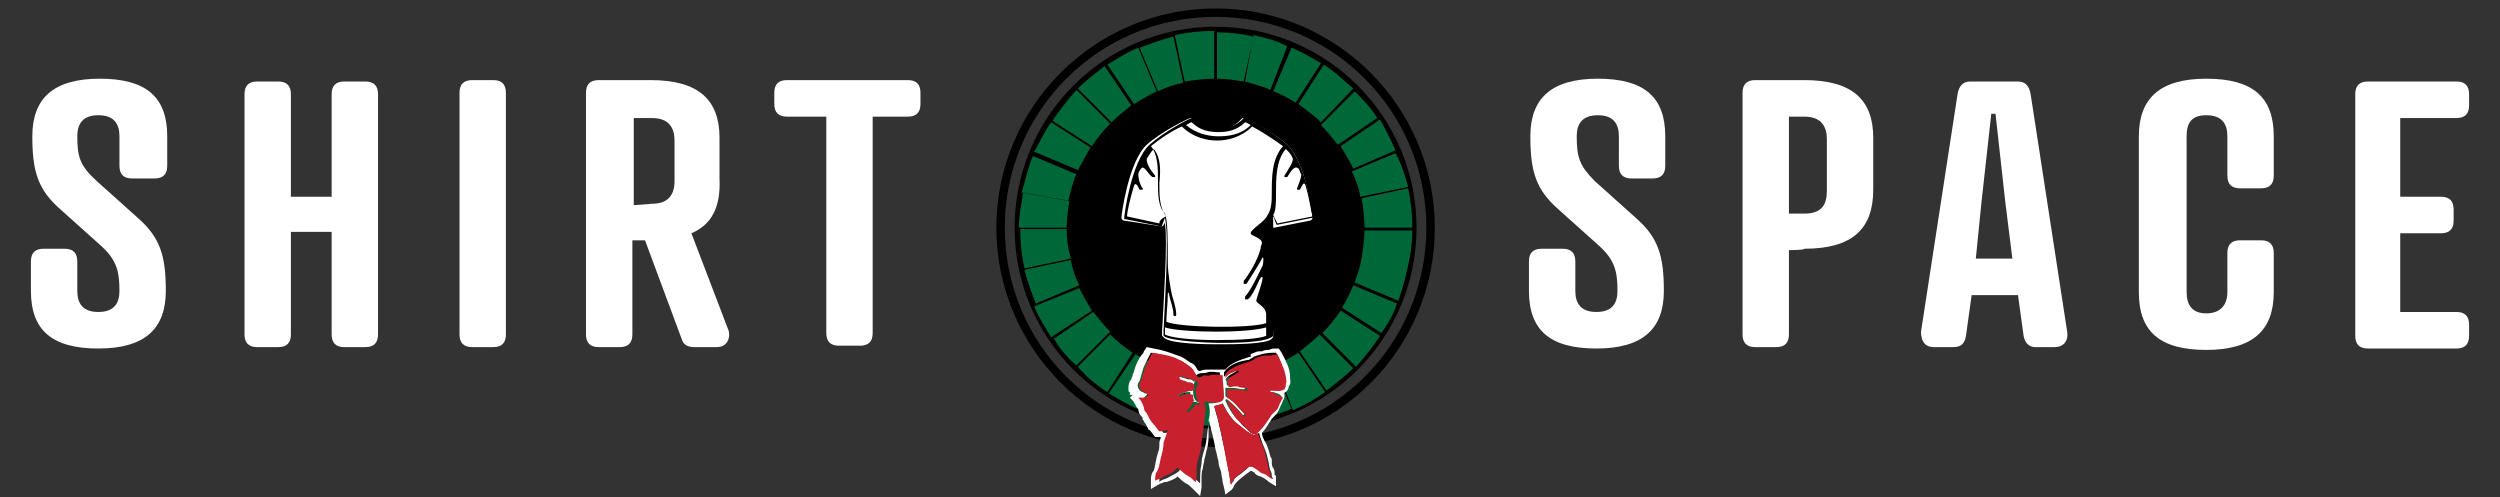
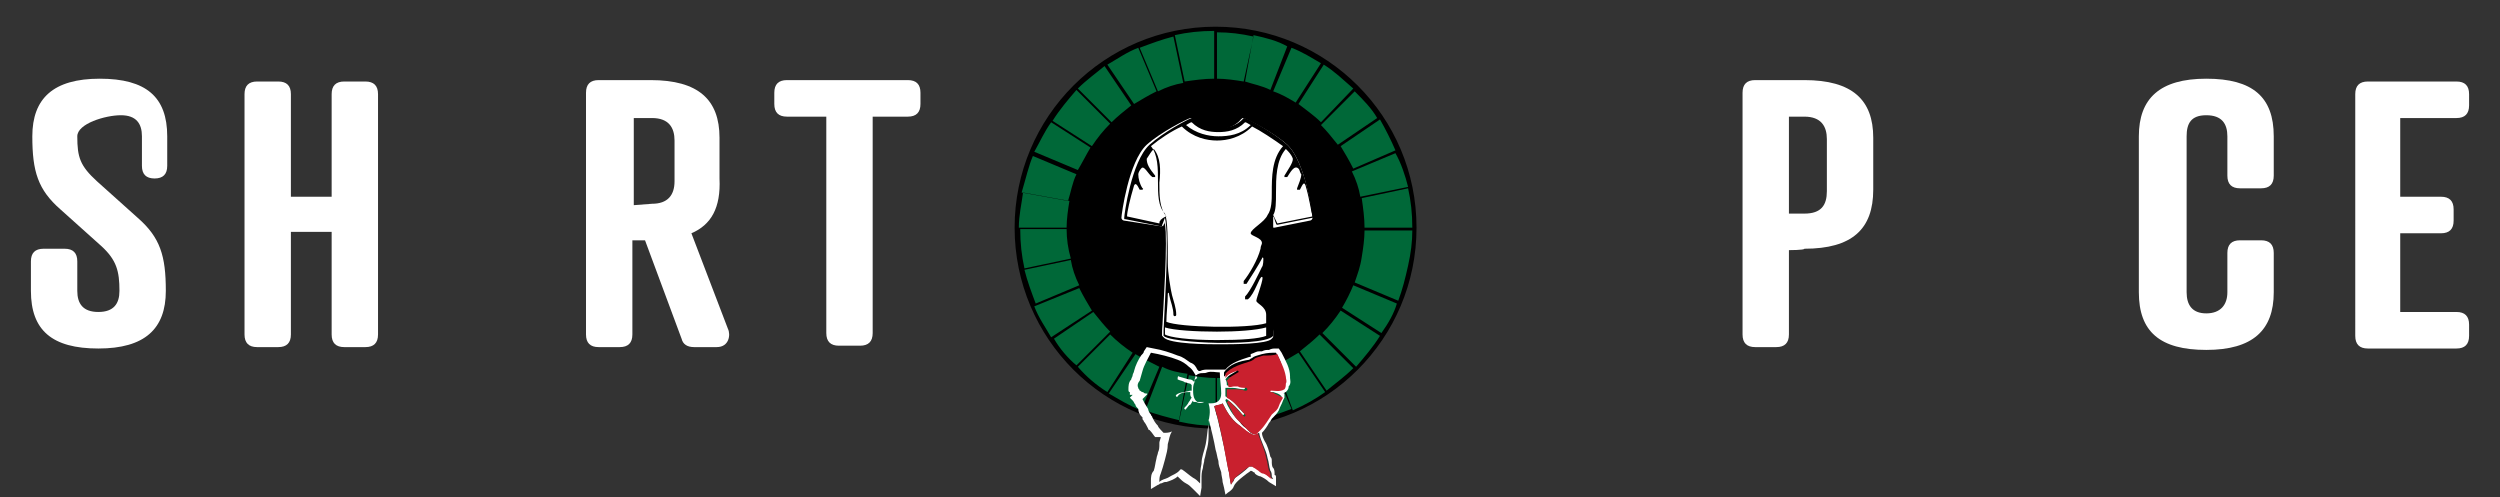
<svg xmlns="http://www.w3.org/2000/svg" version="1.1" id="Artboard" x="0px" y="0px" viewBox="0 0 177.9 35.4" style="enable-background:new 0 0 177.9 35.4;" xml:space="preserve">
  <rect x="0" y="0" width="177.9" height="35.4" fill="#333333" stroke="none" />
  <style type="text/css">
	.st0{fill:#FFFFFF;}
	.st1{fill:#006838;}
	.st2{fill:#C9202E;}
</style>
  <g id="Text">
    <g>
-       <path class="st0" d="M6.9,12.9l2.9,2.6c1.6,1.4,2,2.7,2,5.2c0,2.7-1.5,4.1-4.8,4.1s-4.8-1.3-4.8-4.1v-2.1c0-0.6,0.3-0.9,0.9-0.9    h1.5c0.6,0,0.9,0.3,0.9,0.9v2.1c0,0.9,0.4,1.5,1.5,1.5s1.5-0.6,1.5-1.5c0-1.4-0.2-2.2-1.3-3.2l-2.9-2.6c-1.6-1.4-2-2.7-2-5.2    c0-2.7,1.5-4.1,4.8-4.1s4.8,1.3,4.8,4.1v2.1c0,0.6-0.3,0.9-0.9,0.9H9.4c-0.6,0-0.9-0.3-0.9-0.9V9.7c0-0.9-0.4-1.5-1.5-1.5    S5.5,8.8,5.5,9.7C5.5,11.2,5.7,11.8,6.9,12.9z" />
+       <path class="st0" d="M6.9,12.9l2.9,2.6c1.6,1.4,2,2.7,2,5.2c0,2.7-1.5,4.1-4.8,4.1s-4.8-1.3-4.8-4.1v-2.1c0-0.6,0.3-0.9,0.9-0.9    h1.5c0.6,0,0.9,0.3,0.9,0.9v2.1c0,0.9,0.4,1.5,1.5,1.5s1.5-0.6,1.5-1.5c0-1.4-0.2-2.2-1.3-3.2l-2.9-2.6c-1.6-1.4-2-2.7-2-5.2    c0-2.7,1.5-4.1,4.8-4.1s4.8,1.3,4.8,4.1v2.1c0,0.6-0.3,0.9-0.9,0.9c-0.6,0-0.9-0.3-0.9-0.9V9.7c0-0.9-0.4-1.5-1.5-1.5    S5.5,8.8,5.5,9.7C5.5,11.2,5.7,11.8,6.9,12.9z" />
      <path class="st0" d="M20.7,14h2.9V6.7c0-0.6,0.3-0.9,0.9-0.9H26c0.6,0,0.9,0.3,0.9,0.9v17.1c0,0.6-0.3,0.9-0.9,0.9h-1.5    c-0.6,0-0.9-0.3-0.9-0.9v-7.3h-2.9v7.3c0,0.6-0.3,0.9-0.9,0.9h-1.5c-0.6,0-0.9-0.3-0.9-0.9V6.7c0-0.6,0.3-0.9,0.9-0.9h1.5    c0.6,0,0.9,0.3,0.9,0.9V14z" />
-       <path class="st0" d="M36,23.8c0,0.6-0.3,0.9-0.9,0.9h-1.5c-0.6,0-0.9-0.3-0.9-0.9V6.6c0-0.6,0.3-0.9,0.9-0.9h1.5    C35.7,5.7,36,6,36,6.6V23.8z" />
      <path class="st0" d="M49.2,16.6l2.6,6.8c0.2,0.4,0.1,1.3-0.8,1.3h-1.6c-0.5,0-0.8-0.2-0.9-0.6l-2.6-7H45v6.7    c0,0.6-0.3,0.9-0.9,0.9h-1.5c-0.6,0-0.9-0.3-0.9-0.9V6.6c0-0.6,0.3-0.9,0.9-0.9h3.7c3.4,0,4.9,1.4,4.9,4.1v2.9    C51.3,14.8,50.6,16,49.2,16.6z M46.4,14.5c1.1,0,1.6-0.6,1.6-1.6V10c0-0.9-0.4-1.6-1.6-1.6h-1.3v6.2L46.4,14.5L46.4,14.5z" />
      <path class="st0" d="M62.1,8.3v15.4c0,0.6-0.3,0.9-0.9,0.9h-1.5c-0.6,0-0.9-0.3-0.9-0.9V8.3H56c-0.6,0-0.9-0.3-0.9-0.9V6.6    c0-0.6,0.3-0.9,0.9-0.9h8.6c0.6,0,0.9,0.3,0.9,0.9v0.8c0,0.6-0.3,0.9-0.9,0.9C64.6,8.3,62.1,8.3,62.1,8.3z" />
    </g>
    <g>
-       <path class="st0" d="M113.5,12.9l2.9,2.6c1.6,1.4,2,2.7,2,5.2c0,2.7-1.5,4.1-4.8,4.1s-4.8-1.3-4.8-4.1v-2.1c0-0.6,0.3-0.9,0.9-0.9    h1.5c0.6,0,0.9,0.3,0.9,0.9v2.1c0,0.9,0.4,1.5,1.5,1.5s1.5-0.6,1.5-1.5c0-1.4-0.2-2.2-1.3-3.2l-2.9-2.6c-1.6-1.4-2-2.7-2-5.2    c0-2.7,1.5-4.1,4.8-4.1s4.8,1.3,4.8,4.1v2.1c0,0.6-0.3,0.9-0.9,0.9h-1.5c-0.6,0-0.9-0.3-0.9-0.9V9.7c0-0.9-0.4-1.5-1.5-1.5    s-1.5,0.6-1.5,1.5C112.2,11.2,112.4,11.8,113.5,12.9z" />
      <path class="st0" d="M127.3,17.8v6c0,0.6-0.3,0.9-0.9,0.9h-1.5c-0.6,0-0.9-0.3-0.9-0.9V6.6c0-0.6,0.3-0.9,0.9-0.9h3.5    c3.4,0,4.9,1.4,4.9,4.1v3.7c0,2.8-1.5,4.2-4.9,4.2C128.4,17.8,127.3,17.8,127.3,17.8z M128.4,15.2c1.2,0,1.6-0.6,1.6-1.6V9.9    c0-0.9-0.4-1.6-1.6-1.6h-1.1v6.9H128.4z" />
-       <path class="st0" d="M144,23.9l-0.4-2.9h-3.3l-0.4,2.9c-0.1,0.6-0.4,0.8-0.9,0.8h-1.4c-0.6,0-0.9-0.4-0.9-1.1l2.6-16.9    c0.1-0.6,0.4-0.9,0.9-0.9h3.4c0.5,0,0.8,0.3,0.9,0.9l2.6,16.9c0.1,0.6-0.2,1.1-0.9,1.1h-1.4C144.5,24.7,144.1,24.5,144,23.9z     M140.6,18.4h2.6l-0.5-4L142,8.1h-0.3l-0.7,6.3L140.6,18.4z" />
      <path class="st0" d="M161.8,12.5c0,0.6-0.3,0.9-0.9,0.9h-1.5c-0.6,0-0.9-0.3-0.9-0.9V9.7c0-0.9-0.4-1.5-1.5-1.5s-1.4,0.6-1.4,1.5    v11.1c0,0.9,0.4,1.5,1.4,1.5s1.5-0.6,1.5-1.5V18c0-0.6,0.3-0.9,0.9-0.9h1.5c0.6,0,0.9,0.3,0.9,0.9v2.8c0,2.7-1.5,4.1-4.8,4.1    s-4.8-1.3-4.8-4.1V9.7c0-2.7,1.5-4.1,4.8-4.1s4.8,1.3,4.8,4.1V12.5z" />
      <path class="st0" d="M174.8,5.8c0.6,0,0.9,0.3,0.9,0.9v0.8c0,0.6-0.3,0.9-0.9,0.9h-4V14h2.9c0.6,0,0.9,0.3,0.9,0.9v0.8    c0,0.6-0.3,0.9-0.9,0.9h-2.9v5.6h4c0.6,0,0.9,0.3,0.9,0.9v0.8c0,0.6-0.3,0.9-0.9,0.9h-6.3c-0.6,0-0.9-0.3-0.9-0.9V6.7    c0-0.6,0.3-0.9,0.9-0.9L174.8,5.8L174.8,5.8z" />
    </g>
  </g>
  <g id="Iris_00000026124788007617496820000017351791776166057877_">
    <path class="st1" d="M72.4,16.2c0-7.8,6.3-14.1,14.1-14.1s14.1,6.3,14.1,14.1s-6.3,14.1-14.1,14.1C78.7,30.4,72.4,24.1,72.4,16.2" />
  </g>
  <g id="Puplil_00000007407231015913081880000008826918855019613853_">
    <g>
-       <path d="M86.5,31.8c-8.6,0-15.6-7-15.6-15.6s7-15.6,15.6-15.6s15.6,7,15.6,15.6C102.1,24.9,95.1,31.8,86.5,31.8z M86.5,1.2    c-8.3,0-15,6.7-15,15s6.7,15,15,15s15-6.7,15-15S94.8,1.2,86.5,1.2z" />
-     </g>
+       </g>
    <path id="Pupil_00000079447041365944463430000013684500821532625565_" d="M86.5,1.9c-7.9,0-14.3,6.4-14.3,14.3s6.4,14.3,14.3,14.3   s14.3-6.4,14.3-14.3S94.4,1.9,86.5,1.9z M99.5,21.4l-3.1-1.3c0.2-0.6,0.4-1.1,0.5-1.8l3.3,0.6C100,19.8,99.8,20.6,99.5,21.4z    M98.3,23.7l-2.8-1.8c0.3-0.5,0.6-1.1,0.8-1.6l3.1,1.3C99.2,22.3,98.8,23,98.3,23.7z M72.8,13.7l3.3,0.6c-0.1,0.6-0.2,1.3-0.2,1.9   h-3.4C72.5,15.3,72.7,14.5,72.8,13.7z M73.5,11.1l3.1,1.3c-0.3,0.6-0.4,1.3-0.6,1.9l-3.3-0.6C73,12.7,73.2,11.8,73.5,11.1z    M74.8,8.7l2.8,1.8c-0.3,0.5-0.6,1.1-0.9,1.6l-3.1-1.3C74,10.1,74.3,9.4,74.8,8.7z M96.3,6.3L94,8.7c-0.5-0.5-1.1-0.9-1.6-1.3   l1.8-2.8C95,5.1,95.6,5.7,96.3,6.3z M99.3,10.7L96.3,12c-0.3-0.6-0.6-1.1-0.9-1.6l2.8-1.9C98.6,9.2,99,10,99.3,10.7z M100.2,13.3   L96.8,14c-0.1-0.6-0.3-1.2-0.6-1.8l3.1-1.3C99.7,11.6,100,12.5,100.2,13.3z M92.2,7.3c-0.5-0.3-1-0.6-1.6-0.8l1.3-3.1   c0.8,0.3,1.4,0.7,2.1,1.1L92.2,7.3z M90.4,6.4c-0.6-0.3-1.2-0.4-1.8-0.6l0.6-3.3c0.9,0.2,1.7,0.4,2.4,0.8L90.4,6.4z M88.5,5.8   c-0.6-0.1-1.3-0.2-1.9-0.2V2.3c0.9,0,1.7,0.1,2.6,0.3L88.5,5.8z M86.4,5.6c-0.7,0-1.4,0.1-2.1,0.2l-0.7-3.3   c0.9-0.2,1.8-0.3,2.8-0.3L86.4,5.6L86.4,5.6z M84.2,5.9c-0.6,0.1-1.2,0.3-1.8,0.6l-1.3-3.1c0.8-0.3,1.6-0.6,2.4-0.8L84.2,5.9z    M82.3,6.5c-0.6,0.3-1.1,0.6-1.6,0.9l-1.9-2.8c0.7-0.4,1.4-0.9,2.2-1.2L82.3,6.5z M80.5,7.5c-0.5,0.4-1,0.8-1.4,1.2l-2.4-2.4   c0.6-0.6,1.3-1.1,1.9-1.6L80.5,7.5z M75.9,16.3c0,0.7,0.1,1.4,0.3,2.1l-3.3,0.7c-0.2-0.9-0.3-1.8-0.3-2.8L75.9,16.3L75.9,16.3z    M76.2,18.5c0.1,0.6,0.3,1.2,0.6,1.8l-3.1,1.3c-0.3-0.8-0.6-1.6-0.8-2.4L76.2,18.5z M76.8,20.5c0.3,0.6,0.6,1.1,0.9,1.6L74.8,24   c-0.4-0.7-0.9-1.4-1.2-2.2L76.8,20.5z M79,23.8c0.5,0.5,1,0.9,1.6,1.3l-1.8,2.8c-0.8-0.5-1.5-1.1-2.1-1.8L79,23.8z M80.8,25.2   c0.5,0.3,1.1,0.6,1.7,0.9l-1.3,3.1c-0.8-0.3-1.6-0.8-2.3-1.2L80.8,25.2z M82.7,26.1c0.6,0.3,1.1,0.4,1.8,0.5l-0.6,3.3   c-0.8-0.2-1.6-0.4-2.4-0.7L82.7,26.1z M84.6,26.7c0.6,0.1,1.3,0.2,1.9,0.2v3.4c-0.9,0-1.7-0.1-2.6-0.3L84.6,26.7z M86.6,26.9   c0.7,0,1.4-0.1,2.1-0.3l0.7,3.3c-0.9,0.2-1.8,0.3-2.8,0.3L86.6,26.9L86.6,26.9z M88.8,26.6c0.6-0.1,1.3-0.3,1.8-0.6l1.3,3.1   c-0.8,0.3-1.6,0.6-2.4,0.8L88.8,26.6z M90.8,26c0.6-0.3,1.1-0.6,1.6-0.9l1.9,2.8c-0.7,0.5-1.4,0.9-2.3,1.3L90.8,26z M92.5,25   c0.5-0.4,1-0.8,1.4-1.2l2.4,2.4c-0.6,0.6-1.3,1.1-1.9,1.6L92.5,25z M100.2,18.9l-3.3-0.6c0.1-0.6,0.2-1.3,0.2-1.9h3.4   C100.5,17.2,100.4,18,100.2,18.9z M97.1,16.2c0-0.7-0.1-1.4-0.2-2.1l3.3-0.7c0.2,0.9,0.3,1.8,0.3,2.8H97.1z M98,8.4l-2.8,1.9   c-0.4-0.5-0.8-1-1.2-1.4l2.4-2.4C97,7.1,97.6,7.7,98,8.4z M76.6,6.4L79,8.8c-0.5,0.5-0.9,1-1.3,1.6l-2.8-1.8   C75.4,7.8,76,7.1,76.6,6.4z M75,24.1l2.8-1.9c0.4,0.5,0.8,1,1.2,1.4l-2.4,2.4C76,25.5,75.4,24.8,75,24.1z M96.5,26.1l-2.4-2.4   c0.5-0.5,0.9-1,1.3-1.6l2.8,1.8C97.7,24.7,97.1,25.4,96.5,26.1z" />
  </g>
  <g id="TShirt_00000127003484060664650010000001538844425466125464_">
    <g>
      <path class="st0" d="M90.5,23.9c-0.1-2.4-0.5-7.6-0.1-8.6c0.1,0.1,0.4,0.7,0.4,0.7l2.5-0.5c0,0-0.5-3.9-1.8-5.1    c-0.9-0.9-2.7-1.8-3-1.9c-0.5,0.6-1.2,0.7-1.9,0.7c-0.6,0-1.3-0.2-1.9-0.7c-0.3,0.1-2.1,1-3,1.9c-1.3,1.2-1.8,5.1-1.8,5.1l2.5,0.5    c0,0,0.3-0.6,0.4-0.7c0.4,0.9,0.1,6.1-0.1,8.6C83.3,24.4,89.9,24.5,90.5,23.9z" />
      <path class="st0" d="M86.8,24.5c-0.1,0-0.1,0-0.1,0c-0.6,0-3.5,0-3.9-0.5c0,0-0.1-0.1-0.1-0.2l0-0.3c0.1-2.1,0.4-6.2,0.2-7.7    c0,0.1-0.1,0.2-0.1,0.2c0,0.1-0.1,0.1-0.2,0.1L80,15.7c-0.1,0-0.2-0.1-0.2-0.2c0-0.2,0.5-4,1.8-5.2c1-0.9,2.8-1.8,3.1-1.9    c0.1,0,0.2,0,0.2,0.1c0.5,0.6,1.2,0.7,1.7,0.7s1.2-0.1,1.7-0.7c0.1-0.1,0.1-0.1,0.2-0.1c0.3,0.1,2.1,1,3.1,1.9    c1.3,1.2,1.8,5,1.8,5.2c0,0.1-0.1,0.2-0.2,0.2l-2.5,0.5c-0.1,0-0.2,0-0.2-0.1c0-0.1-0.1-0.2-0.1-0.2c-0.2,1.5,0,5.6,0.2,7.7l0,0.3    c0,0.1,0,0.1-0.1,0.2C90.2,24.5,87.7,24.5,86.8,24.5z M83,23.8c0.8,0.4,6.5,0.4,7.3,0l0-0.2c-0.2-3.6-0.4-7.5,0-8.4    c0-0.1,0.1-0.1,0.1-0.1c0.1,0,0.1,0,0.2,0.1c0.1,0.1,0.2,0.4,0.3,0.6l2.2-0.5c-0.1-0.8-0.6-3.8-1.7-4.8C90.5,9.8,89,9,88.6,8.7    c-0.6,0.6-1.3,0.7-1.9,0.7s-1.3-0.1-1.9-0.7c-0.5,0.2-2,1-2.8,1.8c-1.1,1-1.6,4-1.7,4.8l2.2,0.5c0.1-0.3,0.3-0.6,0.3-0.6    c0,0,0.1-0.1,0.2-0.1c0.1,0,0.1,0.1,0.1,0.1c0.4,0.9,0.2,4.8,0,8.4L83,23.8z" />
    </g>
    <path id="Tshirt" d="M91.6,10.3C91.6,10.3,91.6,10.3,91.6,10.3L91.6,10.3L91.6,10.3c-1-0.9-2.7-1.8-3-1.9c0,0-0.1,0-0.1,0   c-0.5,0.6-1.2,0.7-1.8,0.7c-0.5,0-1.2-0.1-1.8-0.7c0,0-0.1-0.1-0.1,0c-0.3,0.1-2,1-3,1.9l0,0l0,0c0,0,0,0,0,0   c-1.3,1.2-1.8,5-1.8,5.2c0,0.1,0,0.1,0.1,0.1l2.5,0.5c0.1,0,0.1,0,0.1-0.1c0.1-0.2,0.1-0.3,0.2-0.5c0.3,1.3,0,5.8-0.1,8l0,0.3   c0,0,0,0.1,0,0.1c0.4,0.4,3.5,0.5,3.9,0.5c0,0,0.1,0,0.1,0c0.8,0,3.4,0,3.8-0.5c0,0,0-0.1,0-0.1l0,0l0,0l0-0.3c0-0.2,0-0.5,0-0.7   c0,0,0,0,0,0c0-0.1,0-0.1,0-0.2c0,0,0-0.1,0-0.1c0-0.1,0-0.1,0-0.2c0,0,0-0.1,0-0.1c0-0.1,0-0.1,0-0.2c0,0,0-0.1,0-0.1   c0-0.1,0-0.1,0-0.2c0,0,0-0.1,0-0.1c0-0.1,0-0.1,0-0.2c0,0,0-0.1,0-0.1c0-0.1,0-0.1,0-0.2c0,0,0-0.1,0-0.1c0-0.1,0-0.1,0-0.2   c0,0,0-0.1,0-0.1c0-0.1,0-0.1,0-0.2c0,0,0-0.1,0-0.1c0-0.1,0-0.2,0-0.2c0,0,0,0,0-0.1c0-0.1,0-0.2,0-0.3c0,0,0-0.1,0-0.1   c0-0.1,0-0.1,0-0.2c0,0,0-0.1,0-0.1c0-0.1,0-0.1,0-0.2c0,0,0-0.1,0-0.1c0-0.1,0-0.1,0-0.2c0,0,0-0.1,0-0.1c0-0.1,0-0.1,0-0.2   c0,0,0-0.1,0-0.1c0-0.1,0-0.1,0-0.2c0,0,0-0.1,0-0.1c0-0.1,0-0.1,0-0.2c0,0,0-0.1,0-0.1c0-0.1,0-0.1,0-0.2c0,0,0-0.1,0-0.1   c0-0.1,0-0.1,0-0.2c0,0,0-0.1,0-0.1c0-0.1,0-0.1,0-0.2c0,0,0-0.1,0-0.1c0,0,0-0.1,0-0.1c0,0,0-0.1,0-0.1c0-0.1,0-0.1,0-0.2   c0,0,0,0,0-0.1c0-0.1,0-0.1,0-0.2c0,0,0,0,0,0c0-0.1,0-0.1,0-0.2c0,0,0,0,0-0.1c0,0,0-0.1,0-0.1c0,0,0,0,0-0.1c0,0,0-0.1,0-0.1   c0,0,0,0,0-0.1c0,0,0-0.1,0-0.1c0,0,0,0,0-0.1c0,0,0,0,0,0c0.1,0.1,0.1,0.3,0.2,0.5c0,0.1,0.1,0.1,0.1,0.1l2.5-0.5   c0.1,0,0.1-0.1,0.1-0.1C93.4,15.3,92.9,11.5,91.6,10.3z M90.5,13.7c0,0.5,0,1.2-0.3,1.6C90,15.8,89,16.3,89,16.6   c0,0.2,0.8,0.3,0.8,0.7c0,0.1-0.1,0.2-0.1,0.4c-0.2,0.8-0.8,1.8-1.2,2.3c0,0.1,0,0.1,0,0.2c0,0,0,0,0,0c0,0,0.1,0,0.2,0   c0.2-0.3,0.9-1.4,1.1-1.8c0-0.1,0.1-0.1,0.1,0c0,0.1,0,0.5-0.1,0.6c-0.2,0.4-0.8,1.7-1.2,2.1c0,0,0,0.1,0,0.2c0,0,0,0,0,0   c0,0,0.1,0,0.2,0c0.5-0.4,0.8-1.6,1-1.6c0.2,0-0.4,1.5-0.4,1.7c0,0.2,0.7,0.4,0.7,1c0,0.1,0,0.4,0,0.6c-1.3,0.4-6.2,0.3-7.1-0.1   c0-0.6,0.1-1.3,0.1-2c0-0.1,0.1-0.1,0.1,0.1c0.1,0.5,0.3,0.9,0.3,1.4c0,0.1,0.1,0.1,0.1,0.1c0,0,0,0,0,0c0.1,0,0.1-0.1,0.1-0.1   c0-0.5-0.2-1-0.3-1.4c-0.1-0.4-0.3-1.6-0.3-2.3c0-1.6,0-3-0.2-3.5c0,0,0,0,0,0l0,0c0,0,0,0,0,0c0,0,0,0,0,0   c-0.5-0.5-0.5-1.4-0.5-2.3c0-0.9,0-1.9-0.5-2.5c0.6-0.5,1.5-1.1,2.2-1.4c0.8,0.8,1.8,1,2.5,1c0.7,0,1.7-0.2,2.5-1   c0.6,0.3,1.5,0.9,2.2,1.4C90.5,11.3,90.5,12.6,90.5,13.7z M84.8,8.7c0.6,0.6,1.3,0.7,1.9,0.7s1.3-0.1,1.9-0.7   c0.1,0,0.2,0.1,0.4,0.2c-0.7,0.7-1.6,0.8-2.3,0.8s-1.6-0.2-2.3-0.8C84.6,8.8,84.7,8.7,84.8,8.7z M82.5,15.9l-2.3-0.5   c0-0.3,0.2-1.2,0.5-2.2c0.1-0.2,0.2-0.1,0.4,0.3c0,0,0,0,0.1,0c0,0,0,0,0.1,0c0,0,0.1-0.1,0-0.1c-0.2-0.3-0.3-0.7-0.3-1   c0-0.1,0.1-0.3,0.2-0.4c0.2-0.3,0.5,0.4,0.8,0.6c0,0,0,0,0.1,0c0,0,0,0,0.1,0c0,0,0-0.1,0-0.1c-0.4-0.5-0.6-0.8-0.6-1.2   c0.2-0.3,0.3-0.5,0.5-0.7c0.5,0.6,0.5,1.5,0.4,2.4c0,0.9,0,1.8,0.5,2.4C82.7,15.5,82.5,15.7,82.5,15.9z M86.6,24.2   c-2,0-3.4-0.2-3.7-0.4l0-0.2c0-0.1,0-0.2,0-0.3c0.6,0.2,2.2,0.3,3.7,0.3c1.4,0,2.8-0.1,3.5-0.3c0,0.2,0,0.5,0,0.6   C89.6,24.1,88.4,24.2,86.6,24.2z M90.9,15.9c-0.1-0.2-0.2-0.4-0.3-0.6c0.2-0.3,0.2-0.9,0.2-1.6c0-1,0-2.3,0.7-3.1   c0.2,0.2,0.4,0.4,0.5,0.7c0,0.3-0.3,0.7-0.6,1.2c0,0,0,0.1,0,0.1c0,0,0,0,0.1,0c0,0,0.1,0,0.1,0c0.2-0.3,0.5-0.9,0.8-0.6   c0.1,0.1,0.1,0.3,0.2,0.4c0,0.3-0.2,0.7-0.3,1c0,0,0,0.1,0,0.1c0,0,0,0,0.1,0c0,0,0.1,0,0.1,0c0.2-0.4,0.3-0.6,0.4-0.3   c0.3,1,0.4,1.9,0.5,2.2L90.9,15.9z" />
  </g>
  <g id="Bow_00000016790814988398580840000000127119866470475431_">
    <path class="st0" d="M87.8,34.6c0.1-0.3,0.8-0.8,0.8-0.8c0.1-0.1,0.3-0.2,0.4-0.3c0.1,0,0.2,0.1,0.2,0.1c0.1,0,0.1,0.1,0.1,0.1   c0.1,0.1,0.3,0.2,0.4,0.2c0.2,0.1,0.4,0.2,0.6,0.4l0.5,0.3v-0.6c0-0.1,0-0.2-0.1-0.2c0-0.2,0-0.4-0.1-0.5v0   c-0.1-0.1-0.1-0.3-0.1-0.5c0-0.1,0-0.2-0.1-0.3c-0.1-0.4-0.2-0.8-0.4-1.1c-0.1-0.2-0.2-0.4-0.2-0.6c0,0,0,0,0,0   c0.2-0.2,0.4-0.5,0.5-0.7c0.1-0.1,0.2-0.3,0.2-0.3c0,0,0.1-0.1,0.1-0.1c0.1-0.1,0.3-0.3,0.4-0.5c0.1-0.3,0.2-0.4,0.3-0.7l0.1-0.2   L91.4,28c0,0,0,0-0.1,0c0.1,0,0.1-0.1,0.2-0.1c0.2-0.2,0.2-0.3,0.2-0.4c0.2-0.2,0.1-0.5,0.1-0.6c0,0,0-0.1,0-0.1   c0-0.6-0.3-1.1-0.6-1.7L91,24.8l-0.2,0c-0.2,0-0.3,0-0.5,0.1c-0.2,0-0.3,0-0.5,0.1l-0.2,0c-0.2,0-0.3,0.1-0.6,0.2   C89,25.3,89,25.4,89,25.4l-0.1,0c-0.6,0.2-1.3,0.4-1.7,0.9H87c-0.1,0-0.2,0-0.3,0c-0.2,0-0.5,0-0.7,0c0,0-0.1,0-0.1,0   c-0.1,0-0.3,0-0.5,0.1c0,0-0.1,0-0.1,0h0c0,0-0.1-0.1-0.1-0.1c-0.1-0.2-0.2-0.4-0.5-0.5c-0.3-0.2-0.5-0.4-0.9-0.5   c-0.5-0.2-1.1-0.4-1.7-0.5l-0.5-0.1L81.4,25c0,0.1-0.1,0.2-0.2,0.3c-0.2,0.3-0.4,0.7-0.5,1.1c0,0.1-0.1,0.2-0.1,0.3   c0,0.1-0.1,0.2-0.1,0.3c-0.2,0.2-0.2,0.5-0.2,0.7c0,0.1,0,0.2,0.1,0.2v0.2h0.2l-0.2,0.2l0.2,0.2c0.1,0.1,0.1,0.2,0.2,0.3   c0,0.1,0.1,0.2,0.2,0.3c0,0.2,0.1,0.4,0.2,0.5c0,0,0.1,0.1,0.1,0.1l0,0.1c0,0.1,0.1,0.1,0.1,0.2c0.1,0.1,0.2,0.3,0.3,0.5   c0,0,0,0.1,0.1,0.1c0.2,0.2,0.3,0.4,0.4,0.5l0.1,0h0.1c0.1,0,0.1,0,0.2,0c0,0.1-0.1,0.3-0.1,0.4l0,0.1c0,0.2,0,0.4-0.1,0.6   c0,0.1-0.1,0.3-0.1,0.4c-0.1,0.4-0.1,0.6-0.2,0.9c-0.2,0.2-0.2,0.5-0.2,0.7v0.6l0.5-0.3c0.1,0,0.1-0.1,0.2-0.1   c0.1,0,0.2-0.1,0.3-0.1l0.1,0c0.3-0.1,0.6-0.2,0.8-0.4c0,0,0.1,0.1,0.1,0.1c0.1,0.1,0.3,0.3,0.5,0.4c0.2,0.1,0.3,0.2,0.5,0.4   l0.5,0.5l0.1-0.6c0-0.2,0-0.4,0-0.6c0-0.3,0-0.5,0.1-0.8c0-0.2,0.1-0.4,0.1-0.6c0.1-0.3,0.1-0.5,0.2-0.8c0.1-0.4,0.1-0.7,0.1-1   c0-0.1,0-0.3,0-0.5c0-0.1,0-0.3,0-0.4c0-0.1,0-0.1,0-0.2c0.2,0.8,0.4,1.6,0.5,2.2c0.1,0.3,0.1,0.5,0.2,0.8c0,0.3,0.1,0.5,0.2,0.8   c0,0.2,0.1,0.5,0.1,0.7l0.1,0.4l0.1,0.5C87.4,35,87.7,34.9,87.8,34.6z M86.2,28.7c-0.1,0-0.2,0-0.2,0c0.2,0.7,0,1,0,1.5   c-0.1,0.5-0.1,0.9-0.2,1.4c-0.1,0.5-0.3,0.9-0.3,1.4c-0.1,0.4-0.1,0.9-0.1,1.4c-0.2-0.2-0.3-0.3-0.5-0.4c-0.3-0.2-0.5-0.4-0.8-0.6   c-0.1,0-0.1,0-0.1,0c-0.2,0.3-0.6,0.4-0.9,0.6c-0.2,0.1-0.4,0.1-0.6,0.3c0-0.2,0-0.4,0.1-0.6c0.1-0.3,0.2-0.6,0.3-1   c0.1-0.4,0.2-0.7,0.2-1.1c0.1-0.3,0.1-0.6,0.3-0.9l0,0c-0.2,0.1-0.4,0.1-0.6,0.1c-0.1-0.1-0.4-0.4-0.4-0.5   c-0.2-0.2-0.3-0.4-0.4-0.6c0-0.1-0.1-0.1-0.1-0.2c-0.1-0.1-0.2-0.3-0.2-0.4c-0.2-0.3-0.3-0.5-0.4-0.7l0.1-0.1   c0.1-0.1,0.1-0.1,0.2-0.2c0.1-0.1,0-0.1-0.1-0.1c-0.1,0-0.1-0.1-0.2-0.1c-0.1,0-0.1-0.1-0.2-0.1c0-0.1-0.1-0.1-0.1-0.2   c-0.1-0.2,0-0.4,0.1-0.5c0.1-0.3,0.1-0.4,0.2-0.7c0.1-0.4,0.4-0.9,0.6-1.3c0.6,0.1,1.4,0.3,1.9,0.5c0.3,0.1,0.6,0.3,0.8,0.5   c0.3,0.2,0.4,0.5,0.6,0.8C85,27,85,27.1,85,27.2l-0.1-0.1c-0.1-0.1-0.2-0.1-0.3-0.1c-0.3-0.1-0.4-0.1-0.7-0.2   c-0.1-0.1-0.1,0.1-0.1,0.2c0.2,0.1,0.4,0.1,0.5,0.2c0.1,0,0.3,0.1,0.4,0.1c0.1,0.1,0.1,0.1,0.1,0.1c0,0.1,0,0.3,0,0.4h-0.1   c-0.3,0.1-0.8,0.1-1,0.3c-0.1,0.1,0.1,0.2,0.1,0.1c0.2-0.3,0.6-0.3,0.9-0.3c0,0.1,0,0.1,0,0.1c0,0.1,0,0.2,0.1,0.3   c-0.1,0.1-0.1,0.2-0.2,0.3c-0.1,0.2-0.2,0.3-0.3,0.4c-0.1,0.1,0.1,0.2,0.1,0.1c0.1-0.1,0.2-0.3,0.3-0.3c0.1-0.1,0.1-0.2,0.2-0.3   c0,0.1,0,0.1,0.1,0.1c0,0,0,0,0.1,0c0.2,0.1,0.4,0.1,0.6,0c-0.1,0-0.2,0-0.4,0h-0.1c-0.3-0.2-0.3-0.6-0.3-0.9c0-0.1,0-0.3,0.1-0.5   c0,0,0.1-0.1,0-0.1c0-0.2,0.1-0.3,0.1-0.4c0.1,0,0.1-0.1,0.2-0.1c0.2-0.1,0.4,0,0.6-0.1c0.3-0.1,0.6,0,0.9,0c0,0.5,0.1,1,0.1,1.5   S86.6,28.7,86.2,28.7z M90.2,32.6c0.1,0.3,0.1,0.6,0.2,0.9c0.1,0.1,0.1,0.3,0.1,0.4c0,0.1,0.1,0.1,0.1,0.2   c-0.2-0.1-0.4-0.3-0.6-0.4c-0.2-0.1-0.3-0.2-0.5-0.3c-0.1-0.1-0.3-0.1-0.3-0.2H89c0,0-0.1,0-0.1,0c-0.3,0.3-0.7,0.6-1,0.8   c-0.1,0.1-0.1,0.3-0.2,0.3c0,0.1-0.1,0.1-0.1,0.2c-0.1-0.4-0.1-0.8-0.2-1.1c-0.1-0.6-0.2-1.1-0.3-1.6c-0.2-0.9-0.4-1.9-0.7-2.9   c0.3-0.1,0.5-0.1,0.6-0.2c0.3,0.6,0.6,1.1,1.1,1.5c0.3,0.2,0.4,0.4,0.8,0.6c0.2,0.1,0.3,0.2,0.5,0.1c0.1,0,0.1-0.1,0.2-0.1   C89.7,31.4,90.1,32,90.2,32.6z M91.4,27.2c-0.1,0.1,0,0.3-0.1,0.4c-0.3,0.2-0.7,0.1-0.9,0.1c-0.1,0-0.1,0.1-0.1,0.1   c0.1,0.1,0.1,0.1,0.3,0.1c0.3,0.1,0.4,0.1,0.6,0.3c-0.1,0.3-0.1,0.4-0.3,0.6c-0.1,0.3-0.3,0.4-0.5,0.6c-0.3,0.3-0.5,0.8-0.8,1.1   c-0.1,0.1-0.2,0.3-0.3,0.3c-0.2,0.2-0.4-0.1-0.6-0.3c-0.3-0.2-0.4-0.4-0.6-0.6c-0.4-0.4-0.7-0.9-0.9-1.4c0-0.1,0.1-0.1,0.1-0.1   c0.4,0.3,0.8,0.7,1.1,1.1c0.1,0.1,0.2-0.1,0.1-0.1c-0.4-0.4-0.7-0.9-1.3-1.2c0-0.1,0-0.2,0-0.3c0-0.1,0-0.2,0-0.3   c0.1,0,0.1,0,0.2,0c0.1,0,0.2,0,0.3,0c0.3,0,0.5,0.1,0.8,0.1c0.1,0,0.1-0.1,0.1-0.2c-0.2-0.1-0.4-0.1-0.6-0.1c-0.1,0-0.2,0-0.3,0   c-0.1,0-0.3,0.1-0.4,0c0-0.1,0-0.3-0.1-0.4c0.2-0.3,0.5-0.4,0.8-0.6c0.1-0.1,0-0.2-0.1-0.1c-0.3,0.1-0.6,0.3-0.8,0.5   c0-0.1,0-0.2,0-0.3c0.4-0.6,1.1-0.8,1.8-0.9c0.1-0.1,0.2-0.1,0.3-0.2c0.2-0.1,0.3-0.1,0.6-0.2c0.4-0.1,0.7-0.1,1-0.1   c0.3,0.5,0.5,1,0.5,1.6C91.4,26.9,91.5,27.1,91.4,27.2z" />
-     <path class="st2" d="M87.1,28.2c0-0.5-0.1-1-0.1-1.5c-0.3,0-0.6-0.1-0.9,0c-0.2,0.1-0.4-0.1-0.6,0.1c-0.1,0-0.1,0.1-0.2,0.1   c-0.1,0.1-0.1,0.2-0.1,0.4c0.1,0.1,0,0.1,0,0.1c-0.1,0.2-0.1,0.4-0.1,0.5c0,0.3,0.1,0.7,0.3,0.9h0.1c0.1,0,0.2,0,0.4,0   c-0.2,0.1-0.4,0-0.6,0c0,0-0.1,0-0.1,0c0,0,0-0.1-0.1-0.1c-0.1,0.1-0.1,0.3-0.2,0.3c-0.1,0.1-0.2,0.2-0.3,0.3   c-0.1,0.1-0.2-0.1-0.1-0.1c0.1-0.1,0.3-0.3,0.3-0.4c0.1-0.1,0.1-0.3,0.2-0.3c-0.1-0.1-0.1-0.2-0.1-0.3c0-0.1,0-0.1,0-0.1   C84.6,28,84.2,28,84,28.2c-0.1,0.1-0.2-0.1-0.1-0.1c0.3-0.2,0.7-0.3,1-0.3h0.1c0-0.1,0-0.3,0-0.4c-0.1-0.1-0.1-0.1-0.1-0.1   c-0.1-0.1-0.3-0.1-0.4-0.1c-0.1-0.1-0.3-0.1-0.5-0.2c-0.1-0.1-0.1-0.3,0.1-0.2c0.3,0.1,0.4,0.1,0.7,0.2c0.1,0.1,0.2,0.1,0.3,0.1   l0.1,0.1c0-0.1,0-0.2,0.1-0.3c-0.3-0.3-0.3-0.6-0.6-0.8c-0.3-0.2-0.5-0.4-0.8-0.5c-0.5-0.3-1.3-0.4-1.9-0.5   c-0.2,0.4-0.5,0.9-0.6,1.3c-0.1,0.3-0.1,0.4-0.2,0.7c-0.1,0.1-0.2,0.3-0.1,0.5c0,0.1,0.1,0.1,0.1,0.2c0.1,0,0.1,0.1,0.2,0.1   c0.1,0,0.1,0.1,0.2,0.1c0.1,0,0.1,0.1,0.1,0.1c-0.1,0.1-0.1,0.1-0.2,0.2L81,28.3c0.2,0.2,0.3,0.4,0.4,0.7c0,0.2,0.1,0.3,0.2,0.4   c0,0.1,0.1,0.1,0.1,0.2c0.1,0.2,0.2,0.4,0.4,0.6c0.1,0.1,0.3,0.4,0.4,0.5c0.2,0,0.4-0.1,0.6-0.1l0,0c-0.1,0.3-0.2,0.6-0.3,0.9   c0,0.4-0.1,0.7-0.2,1.1c-0.1,0.4-0.1,0.7-0.3,1c-0.1,0.1-0.1,0.4-0.1,0.6c0.2-0.1,0.4-0.1,0.6-0.3c0.3-0.1,0.8-0.3,0.9-0.6   c0.1,0,0.1,0,0.1,0c0.3,0.2,0.4,0.4,0.8,0.6c0.2,0.1,0.3,0.3,0.5,0.4c0.1-0.5,0-0.9,0.1-1.4c0.1-0.4,0.3-0.9,0.3-1.4   c0.1-0.5,0.1-0.9,0.2-1.4c0-0.5,0.2-0.9,0-1.5c0.1,0,0.2,0,0.2,0c0-0.1,0.1,0,0,0C86.6,28.7,87.1,28.7,87.1,28.2z" />
    <path class="st2" d="M89.4,30.9c-0.2,0.1-0.3,0-0.5-0.1c-0.3-0.2-0.5-0.4-0.8-0.6c-0.5-0.4-0.8-0.9-1.1-1.5   c-0.1,0.1-0.4,0.1-0.6,0.2c0.3,0.9,0.5,1.9,0.7,2.9c0.1,0.6,0.2,1.1,0.3,1.6c0.1,0.3,0.1,0.8,0.2,1.1c0-0.1,0.1-0.1,0.1-0.2   c0.1-0.1,0.1-0.3,0.2-0.3c0.3-0.3,0.7-0.6,1-0.8c0.1,0,0.1,0,0.1,0h0.1c0.1,0.1,0.2,0.1,0.3,0.2c0.2,0.1,0.3,0.3,0.5,0.3   c0.3,0.1,0.4,0.3,0.6,0.4c0-0.1-0.1-0.1-0.1-0.2c0-0.1,0-0.3-0.1-0.4c-0.1-0.3-0.1-0.6-0.2-0.9c-0.1-0.6-0.4-1.2-0.6-1.8   C89.5,30.9,89.4,30.9,89.4,30.9z" />
    <path class="st2" d="M90.9,25.2c-0.3,0.1-0.6,0.1-1,0.1c-0.3,0.1-0.4,0.1-0.6,0.2c-0.1,0.1-0.1,0.1-0.3,0.2   c-0.6,0.2-1.4,0.4-1.8,0.9c0,0.1,0,0.2,0,0.3c0.2-0.3,0.5-0.4,0.8-0.5c0.1-0.1,0.2,0.1,0.1,0.1c-0.3,0.2-0.6,0.3-0.8,0.6   c0.1,0.1,0.1,0.3,0.1,0.4c0.1,0.1,0.3,0,0.4,0c0.1,0,0.2,0,0.3,0c0.1,0.1,0.4,0.1,0.6,0.1c0.1,0.1,0.1,0.2-0.1,0.2   c-0.3-0.1-0.5-0.1-0.8-0.1c-0.1,0-0.2,0-0.3,0c-0.1,0-0.1,0-0.2,0c0,0.1,0,0.2,0,0.3c0,0.1,0,0.2,0,0.3c0.6,0.3,0.9,0.8,1.3,1.2   c0.1,0.1-0.1,0.2-0.1,0.1c-0.4-0.4-0.7-0.8-1.1-1.1c0,0.1-0.1,0.1-0.1,0.1c0.3,0.5,0.5,1.1,0.9,1.4c0.2,0.2,0.4,0.4,0.6,0.6   c0.1,0.1,0.4,0.4,0.6,0.3c0.1-0.1,0.2-0.2,0.3-0.3c0.3-0.3,0.6-0.8,0.8-1.1c0.2-0.2,0.4-0.3,0.5-0.6c0.1-0.3,0.2-0.4,0.3-0.6   c-0.2-0.1-0.4-0.2-0.6-0.3c-0.1-0.1-0.2-0.1-0.3-0.1c0-0.1,0-0.1,0.1-0.1c0.2,0,0.6,0.1,0.9-0.1c0.1-0.1,0.1-0.3,0.1-0.4   c0.1-0.2,0-0.3,0-0.5C91.4,26.2,91.1,25.7,90.9,25.2z" />
  </g>
</svg>